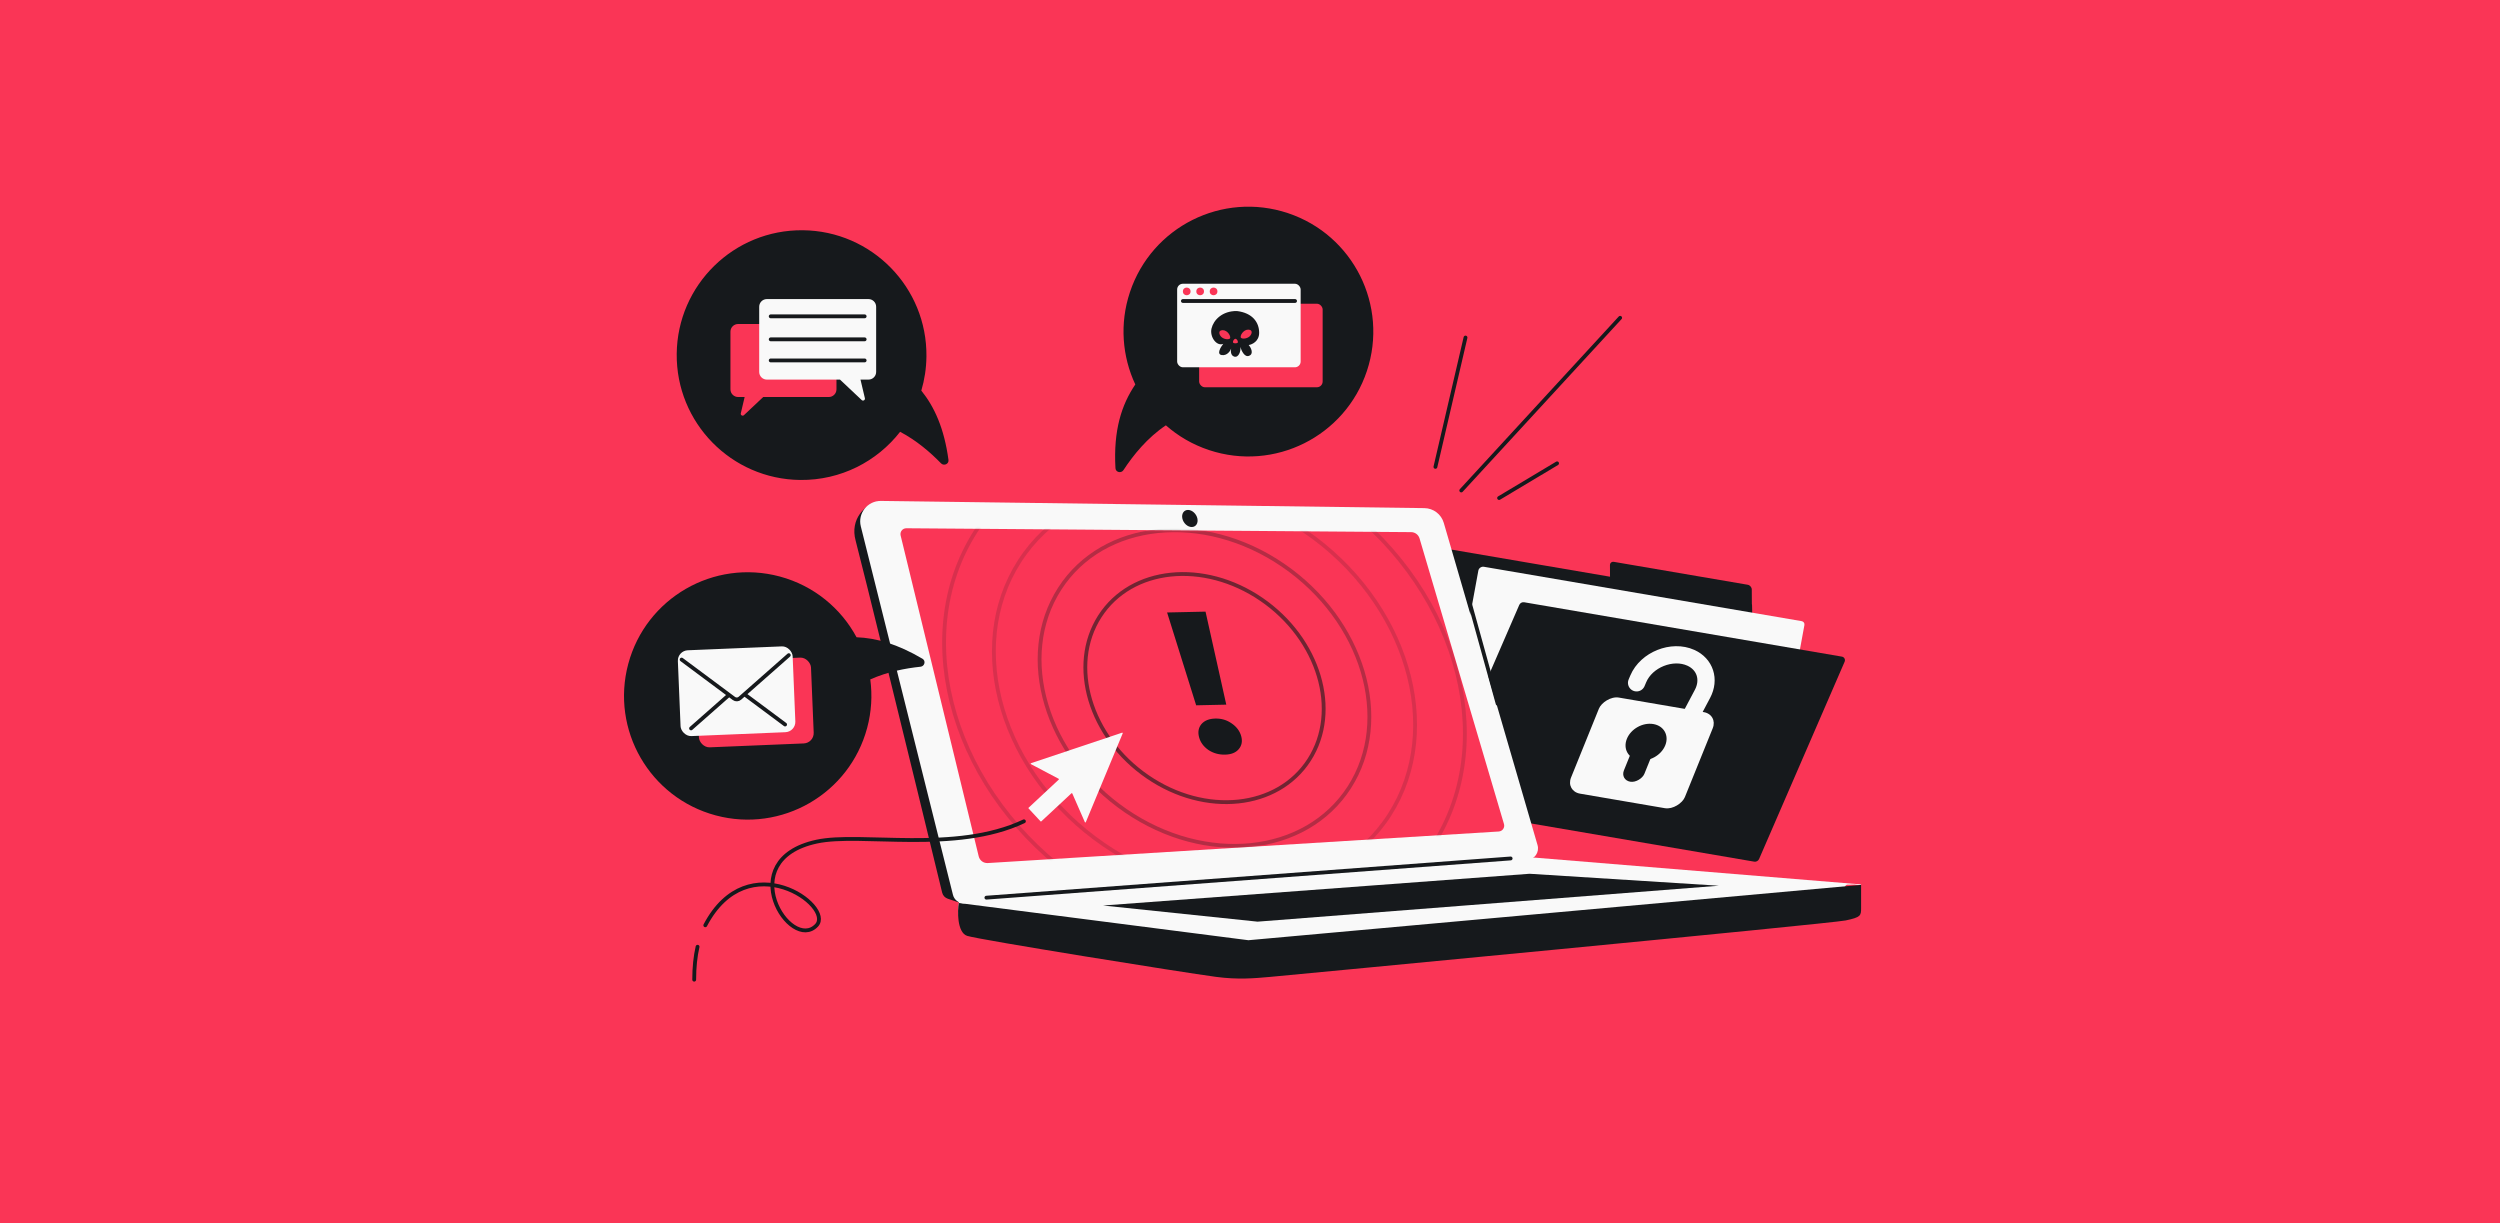
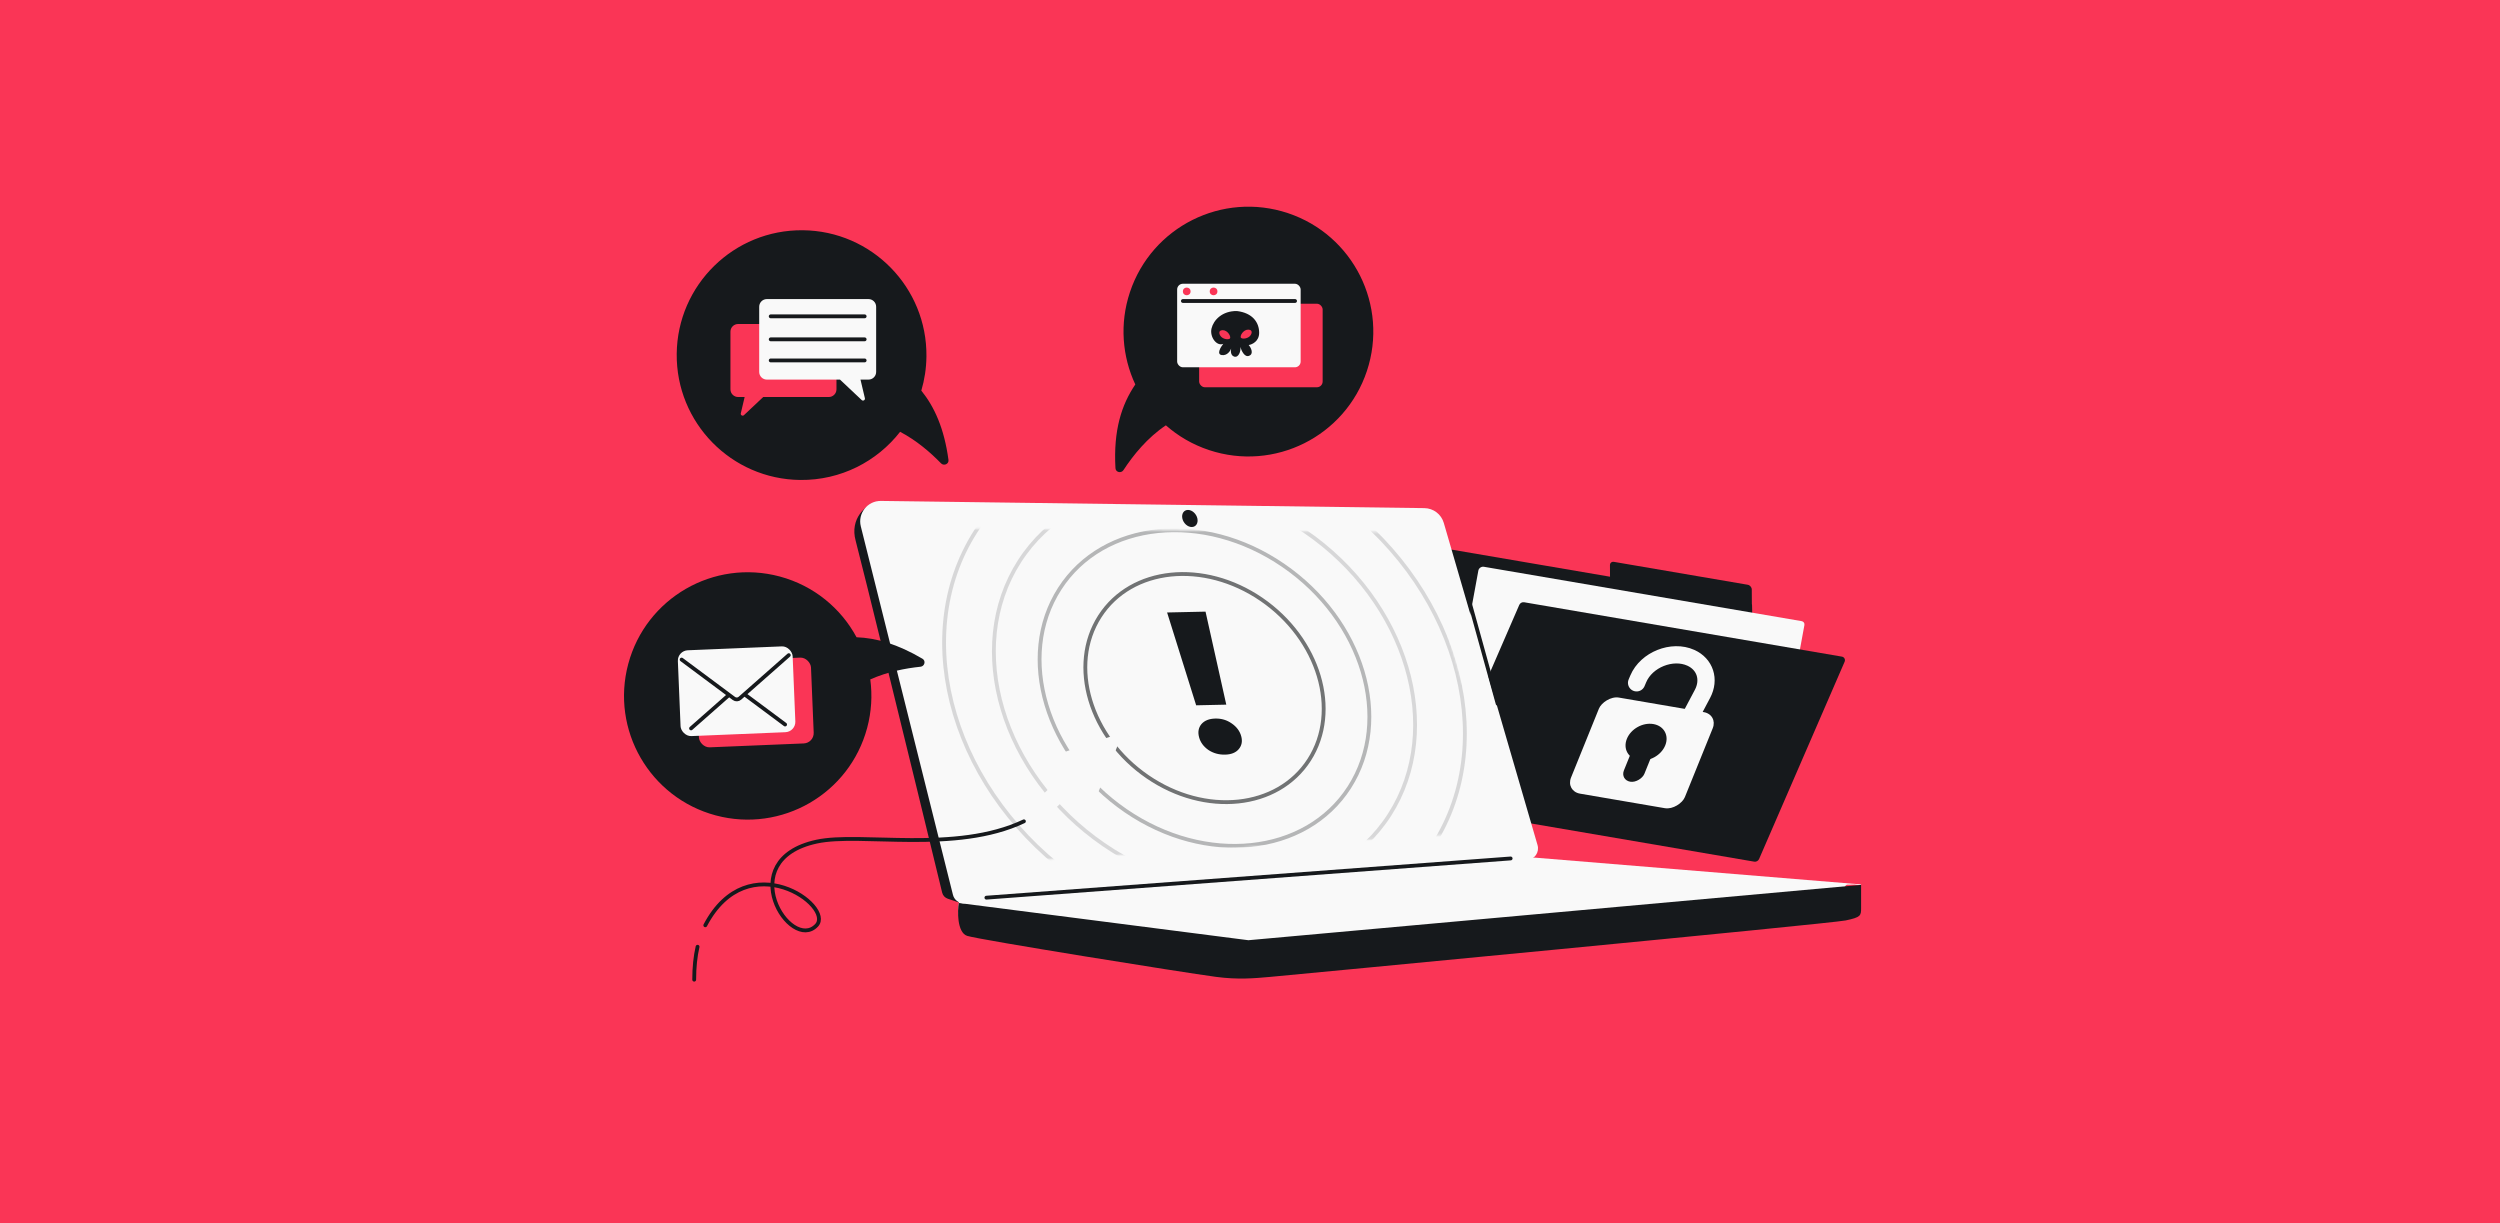
<svg xmlns="http://www.w3.org/2000/svg" width="1304" height="638" viewBox="0 0 1304 638" fill="none">
  <rect x="0" y="0" width="1304" height="638" fill="#333333" stroke="none" />
  <rect width="1304" height="638" transform="matrix(-1 0 0 -1 1304 638)" fill="#FA3556" />
  <path fill-rule="evenodd" clip-rule="evenodd" d="M480.56 203.748C482.235 198.089 483.164 192.106 483.229 185.913C483.61 149.944 454.76 120.477 418.791 120.096C382.822 119.715 353.355 148.565 352.974 184.533C352.593 220.502 381.443 249.97 417.412 250.351C438.549 250.574 457.441 240.704 469.504 225.227C478.075 229.739 485.375 236.034 490.82 241.657C492.326 243.213 495.017 242.041 494.727 239.895C492.509 223.478 487.425 212.246 480.56 203.748Z" fill="#16191C" />
  <path fill-rule="evenodd" clip-rule="evenodd" d="M630.589 234.746C664.716 246.115 701.597 227.665 712.966 193.538C724.334 159.411 705.885 122.529 671.758 111.161C637.63 99.793 600.749 118.242 589.38 152.369C583.892 168.844 585.353 185.96 592.172 200.538C585.021 211.094 580.692 224.39 581.826 244.222C581.949 246.383 584.814 247.022 585.997 245.209C591.058 237.447 598.492 228.266 608.122 221.85C614.48 227.453 622.043 231.899 630.589 234.746Z" fill="#16191C" />
  <path fill-rule="evenodd" clip-rule="evenodd" d="M911.622 305.01C912.777 305.208 913.722 306.322 913.729 307.492L913.773 314.987C913.828 315.177 913.859 315.374 913.864 315.572L917.043 447.161C917.072 448.339 916.148 449.14 914.989 448.942L749.202 420.574C748.063 420.379 747.123 419.291 747.095 418.132L743.917 286.543C743.888 285.365 744.812 284.564 745.971 284.762L839.787 300.815L839.751 294.806C839.745 293.646 840.663 292.869 841.807 293.064L911.622 305.01Z" fill="#16191C" />
  <path d="M941.18 326.03C941.364 325.029 940.74 324.16 939.712 323.984L773.973 295.625C772.699 295.407 771.346 296.328 771.118 297.568L751.633 403.682C751.449 404.683 752.073 405.552 753.101 405.728L918.84 434.087C920.114 434.305 921.468 433.384 921.695 432.144L941.18 326.03Z" fill="#F9F9F9" />
  <path d="M792.455 315.512C792.876 314.543 793.946 313.956 794.974 314.132L960.713 342.491C961.987 342.709 962.666 343.989 962.144 345.191L917.538 448.061C917.117 449.03 916.047 449.617 915.019 449.441L749.281 421.082C748.006 420.864 747.328 419.584 747.849 418.382L792.455 315.512Z" fill="#16191C" />
  <path d="M853.642 356.155L854.531 354.058C858.758 344.089 872.189 338.716 881.93 343.097V343.097C889.383 346.45 891.974 354.446 888.023 361.907L866.328 402.879" stroke="#F9F9F9" stroke-width="9" stroke-linecap="round" />
  <rect width="60.23" height="54.053" rx="7.665" transform="matrix(-0.986 -0.169 -0.375 0.927 896.237 372.74)" fill="#F9F9F9" />
  <path d="M848.58 385.364C846.478 390.561 849.253 395.541 854.779 396.486C860.305 397.432 866.49 393.985 868.593 388.788C870.696 383.591 867.921 378.611 862.394 377.665C856.868 376.72 850.683 380.167 848.58 385.364Z" fill="#16191C" />
  <rect width="10.81" height="21.621" rx="5.405" transform="matrix(-0.986 -0.169 -0.375 0.927 863.781 388.614)" fill="#16191C" />
-   <path d="M764.407 176.061L748.714 243.523M762.195 255.835L845.07 165.763M812.172 241.681L781.93 259.778" stroke="#16191C" stroke-width="2" stroke-linecap="round" />
  <path d="M970.749 461.318L800.516 447.338L500.215 470.517C499.44 474.232 499.228 482.08 504.584 483.754C511.28 485.846 634.967 499.799 651.977 503.724C659.328 505.421 667.041 506.942 673.894 505.687C680.746 504.432 946.178 471.625 954.129 469.951C962.079 468.278 962.166 467.441 962.166 463.452C962.166 462.383 962.621 461.78 963.321 461.463L967.417 461.383C969.199 461.657 970.749 462.006 970.749 461.318Z" fill="#F9F9F9" />
  <path d="M651.167 490.419L500.13 471.005C499.355 474.72 499.143 486.484 504.499 488.158C511.194 490.25 616.969 507.232 634.273 509.535C645.725 511.059 654.242 510.292 662.136 509.581L662.647 509.535C670.685 508.813 954.761 481.775 962.711 480.101C970.662 478.427 970.749 477.591 970.749 473.601V461.54L651.167 490.419Z" fill="#16191C" />
  <path d="M494.42 468.799L500.216 470.731C488.366 400.155 463.339 260.764 458.027 261.702C451.386 262.874 443.182 270.687 446.307 282.015C448.774 290.955 477.037 406.081 491.427 465.572C491.798 467.106 492.923 468.3 494.42 468.799Z" fill="#16191C" />
-   <path d="M797.829 455.759L575.353 472.316L655.953 480.737L896.554 461.995L797.829 455.759Z" fill="#16191C" />
  <path d="M497.056 466.729L448.999 274.558C447.298 267.757 452.496 261.19 459.505 261.282L742.961 265.039C747.659 265.101 751.765 268.226 753.078 272.737L801.985 440.812C803.068 444.533 800.455 448.308 796.591 448.605L502.791 471.207C500.078 471.207 497.714 469.361 497.056 466.729Z" fill="#F9F9F9" />
-   <path d="M784.474 429.801L740.434 280.844C739.862 278.911 738.094 277.579 736.078 277.563L472.756 275.539C470.769 275.524 469.297 277.382 469.767 279.314L510.499 446.683C511.024 448.838 513.017 450.307 515.231 450.171L781.735 433.713C783.693 433.592 785.03 431.682 784.474 429.801Z" fill="#FA3556" />
  <mask id="mask0_850_152" style="mask-type:alpha" maskUnits="userSpaceOnUse" x="469" y="275" width="316" height="176">
    <path d="M784.464 429.802L740.424 280.845C739.852 278.912 738.084 277.58 736.068 277.565L472.746 275.541C470.758 275.525 469.287 277.384 469.757 279.315L510.489 446.685C511.014 448.839 513.007 450.309 515.22 450.172L781.725 433.715C783.683 433.594 785.02 431.684 784.464 429.802Z" fill="#1EBFBF" />
  </mask>
  <g mask="url(#mask0_850_152)">
    <path opacity="0.3" d="M669.326 294.894C627.667 266.35 575.422 271.727 552.706 307.128C529.991 342.529 545.533 394.352 587.192 422.896C628.852 451.44 681.096 446.063 703.812 410.662C726.528 375.26 710.986 323.438 669.326 294.894Z" stroke="#16191C" stroke-width="2" />
    <path opacity="0.15" d="M680.706 277.168C627.475 240.696 560.756 247.584 531.756 292.779C502.757 337.973 522.585 404.162 575.816 440.635C629.047 477.107 695.766 470.219 724.766 425.024C753.765 379.83 733.937 313.641 680.706 277.168Z" stroke="#16191C" stroke-width="2" />
    <path opacity="0.15" d="M693.094 257.854C627.265 212.75 544.787 221.284 508.946 277.14C473.105 332.997 497.6 414.826 563.429 459.931C629.258 505.035 711.736 496.501 747.577 440.645C783.418 384.788 758.924 302.959 693.094 257.854Z" stroke="#16191C" stroke-width="2" />
    <path opacity="0.6" d="M657.961 312.637C627.873 292.021 590.103 295.886 573.671 321.494C557.239 347.102 568.495 384.559 598.583 405.174C628.671 425.79 666.441 421.925 682.873 396.316C699.304 370.708 688.049 333.252 657.961 312.637Z" stroke="#16191C" stroke-width="2" />
  </g>
  <path d="M787.948 447.772L514.499 468.224" stroke="#16191C" stroke-width="2" stroke-linecap="round" />
  <path d="M765.094 308.957L781.173 367.036" stroke="#16191C" stroke-width="2" stroke-linecap="round" />
  <ellipse cx="3.92" cy="4.562" rx="3.92" ry="4.562" transform="matrix(-1 0 0.213 0.977 623.583 265.983)" fill="#16191C" />
  <path d="M362.094 511C362.094 504.451 362.717 498.756 363.849 493.823M534.071 428.399C498.302 445.333 449.142 433.976 425.939 438.997C381.613 448.59 412.38 497.119 425.939 482.631C435.261 472.67 390.185 440.096 367.876 482.631" stroke="#16191C" stroke-width="2" stroke-linecap="round" />
  <path d="M537.753 398.578C537.539 398.465 537.565 398.152 537.794 398.075L585.255 382.176C585.478 382.101 585.686 382.324 585.596 382.542L566.368 428.822C566.275 429.045 565.96 429.048 565.863 428.826L559.308 413.864C559.232 413.69 559.008 413.644 558.869 413.773L543.143 428.432C543.032 428.535 542.857 428.529 542.754 428.418L536.506 421.691C536.403 421.58 536.41 421.406 536.52 421.303L552.243 406.645C552.381 406.516 552.351 406.289 552.184 406.201L537.753 398.578Z" fill="#F9F9F9" />
  <path fill-rule="evenodd" clip-rule="evenodd" d="M373.305 425.305C407.716 434.525 443.085 414.105 452.305 379.695C454.587 371.18 455.053 362.607 453.942 354.386C462.82 350.415 472.326 348.566 480.143 347.766C482.297 347.546 483.041 344.706 481.177 343.606C468.102 335.893 456.959 332.764 446.781 332.396C438.647 317.311 424.556 305.48 406.695 300.695C372.284 291.474 336.915 311.895 327.695 346.305C318.474 380.716 338.895 416.085 373.305 425.305Z" fill="#16191C" />
  <path d="M628.803 319.026L639.627 367.544L623.917 367.891L608.758 319.469L628.803 319.026ZM638.986 393.616C635.736 393.688 632.828 392.87 630.263 391.162C627.752 389.386 626.145 387.182 625.439 384.551C624.716 381.852 625.122 379.57 626.656 377.704C628.262 375.836 630.691 374.867 633.941 374.795C637.12 374.725 639.964 375.578 642.475 377.355C645.058 379.13 646.711 381.367 647.434 384.065C648.139 386.696 647.689 388.946 646.082 390.813C644.53 392.612 642.164 393.546 638.986 393.616Z" fill="#16191C" />
  <rect x="362.926" y="345.267" width="59.922" height="44.799" rx="5.402" transform="rotate(-2.368 362.926 345.267)" fill="#FA3556" />
  <rect x="353.352" y="339.406" width="59.922" height="44.799" rx="5.402" transform="rotate(-2.368 353.352 339.406)" fill="#F9F9F9" />
  <path d="M411.431 341.726L388.287 362.122M355.54 344.036L380.289 362.452M380.289 362.452L382.814 364.331C383.752 365.029 385.049 364.975 385.926 364.203L388.287 362.122M380.289 362.452L360.452 379.934M388.287 362.122L409.5 377.906" stroke="#16191C" stroke-width="2" stroke-linecap="round" stroke-linejoin="round" />
  <path fill-rule="evenodd" clip-rule="evenodd" d="M388.058 216.536C387.336 217.216 386.171 216.544 386.399 215.578L388.406 207.079H385C382.791 207.079 381 205.288 381 203.079V173C381 170.791 382.791 169 385 169H432.305C434.514 169 436.305 170.791 436.305 173V203.079C436.305 205.288 434.514 207.079 432.305 207.079H398.097L388.058 216.536Z" fill="#FA3556" />
  <path fill-rule="evenodd" clip-rule="evenodd" d="M449.465 208.666C450.187 209.346 451.352 208.674 451.124 207.708L448.831 198H453C455.209 198 457 196.209 457 194V160C457 157.791 455.209 156 453 156H400C397.791 156 396 157.791 396 160V194C396 196.209 397.791 198 400 198H438.142L449.465 208.666Z" fill="#F9F9F9" />
  <path d="M402 165H451M402 177H451" stroke="#16191C" stroke-width="2" stroke-linecap="round" stroke-linejoin="round" />
  <path d="M402 188H451" stroke="#16191C" stroke-width="2" stroke-linecap="round" stroke-linejoin="round" />
  <rect x="625.474" y="158.421" width="64.421" height="43.579" rx="3" fill="#FA3556" />
  <rect x="614" y="148" width="64.421" height="43.579" rx="3" fill="#F9F9F9" />
  <path d="M631.935 171.308C633 166.868 637.57 162.129 645.162 162.235C653.247 163.206 656.797 168.09 656.778 173.616C656.763 178.038 653.128 179.696 651.313 179.972C652.453 181.195 654.242 184.68 651.388 185.635C649.105 186.399 647.49 182.828 646.969 180.947C647.341 183.097 646.06 186.784 643.71 185.989C641.831 185.354 641.897 182.956 642.165 181.836C641.685 183.134 640.032 185.625 637.256 185.203C634.48 184.781 636.629 181.122 638.05 179.345C634.629 180.789 630.87 175.748 631.935 171.308Z" fill="#16191C" />
  <path d="M636.773 172.395C639.501 171.419 641.834 174.646 641.69 176.175C641.579 177.259 638.996 177.187 637.435 176.054C635.95 174.976 635.444 172.872 636.773 172.395Z" fill="#FA3556" />
-   <path d="M643.448 178.909C642.613 178.568 643.518 176.783 644.401 176.709C645.307 176.744 646.098 178.545 645.44 178.859C644.942 179.097 644.119 179.182 643.448 178.909Z" fill="#FA3556" />
  <path d="M652.131 172.15C649.43 171.1 647.011 174.263 647.114 175.796C647.196 176.883 649.779 176.88 651.37 175.789C652.884 174.751 653.447 172.662 652.131 172.15Z" fill="#FA3556" />
  <path d="M617 157H675.5" stroke="#16191C" stroke-width="2" stroke-linecap="round" stroke-linejoin="round" />
  <circle cx="619" cy="152" r="2" fill="#FA3556" />
-   <circle cx="626" cy="152" r="2" fill="#FA3556" />
  <circle cx="633" cy="152" r="2" fill="#FA3556" />
</svg>